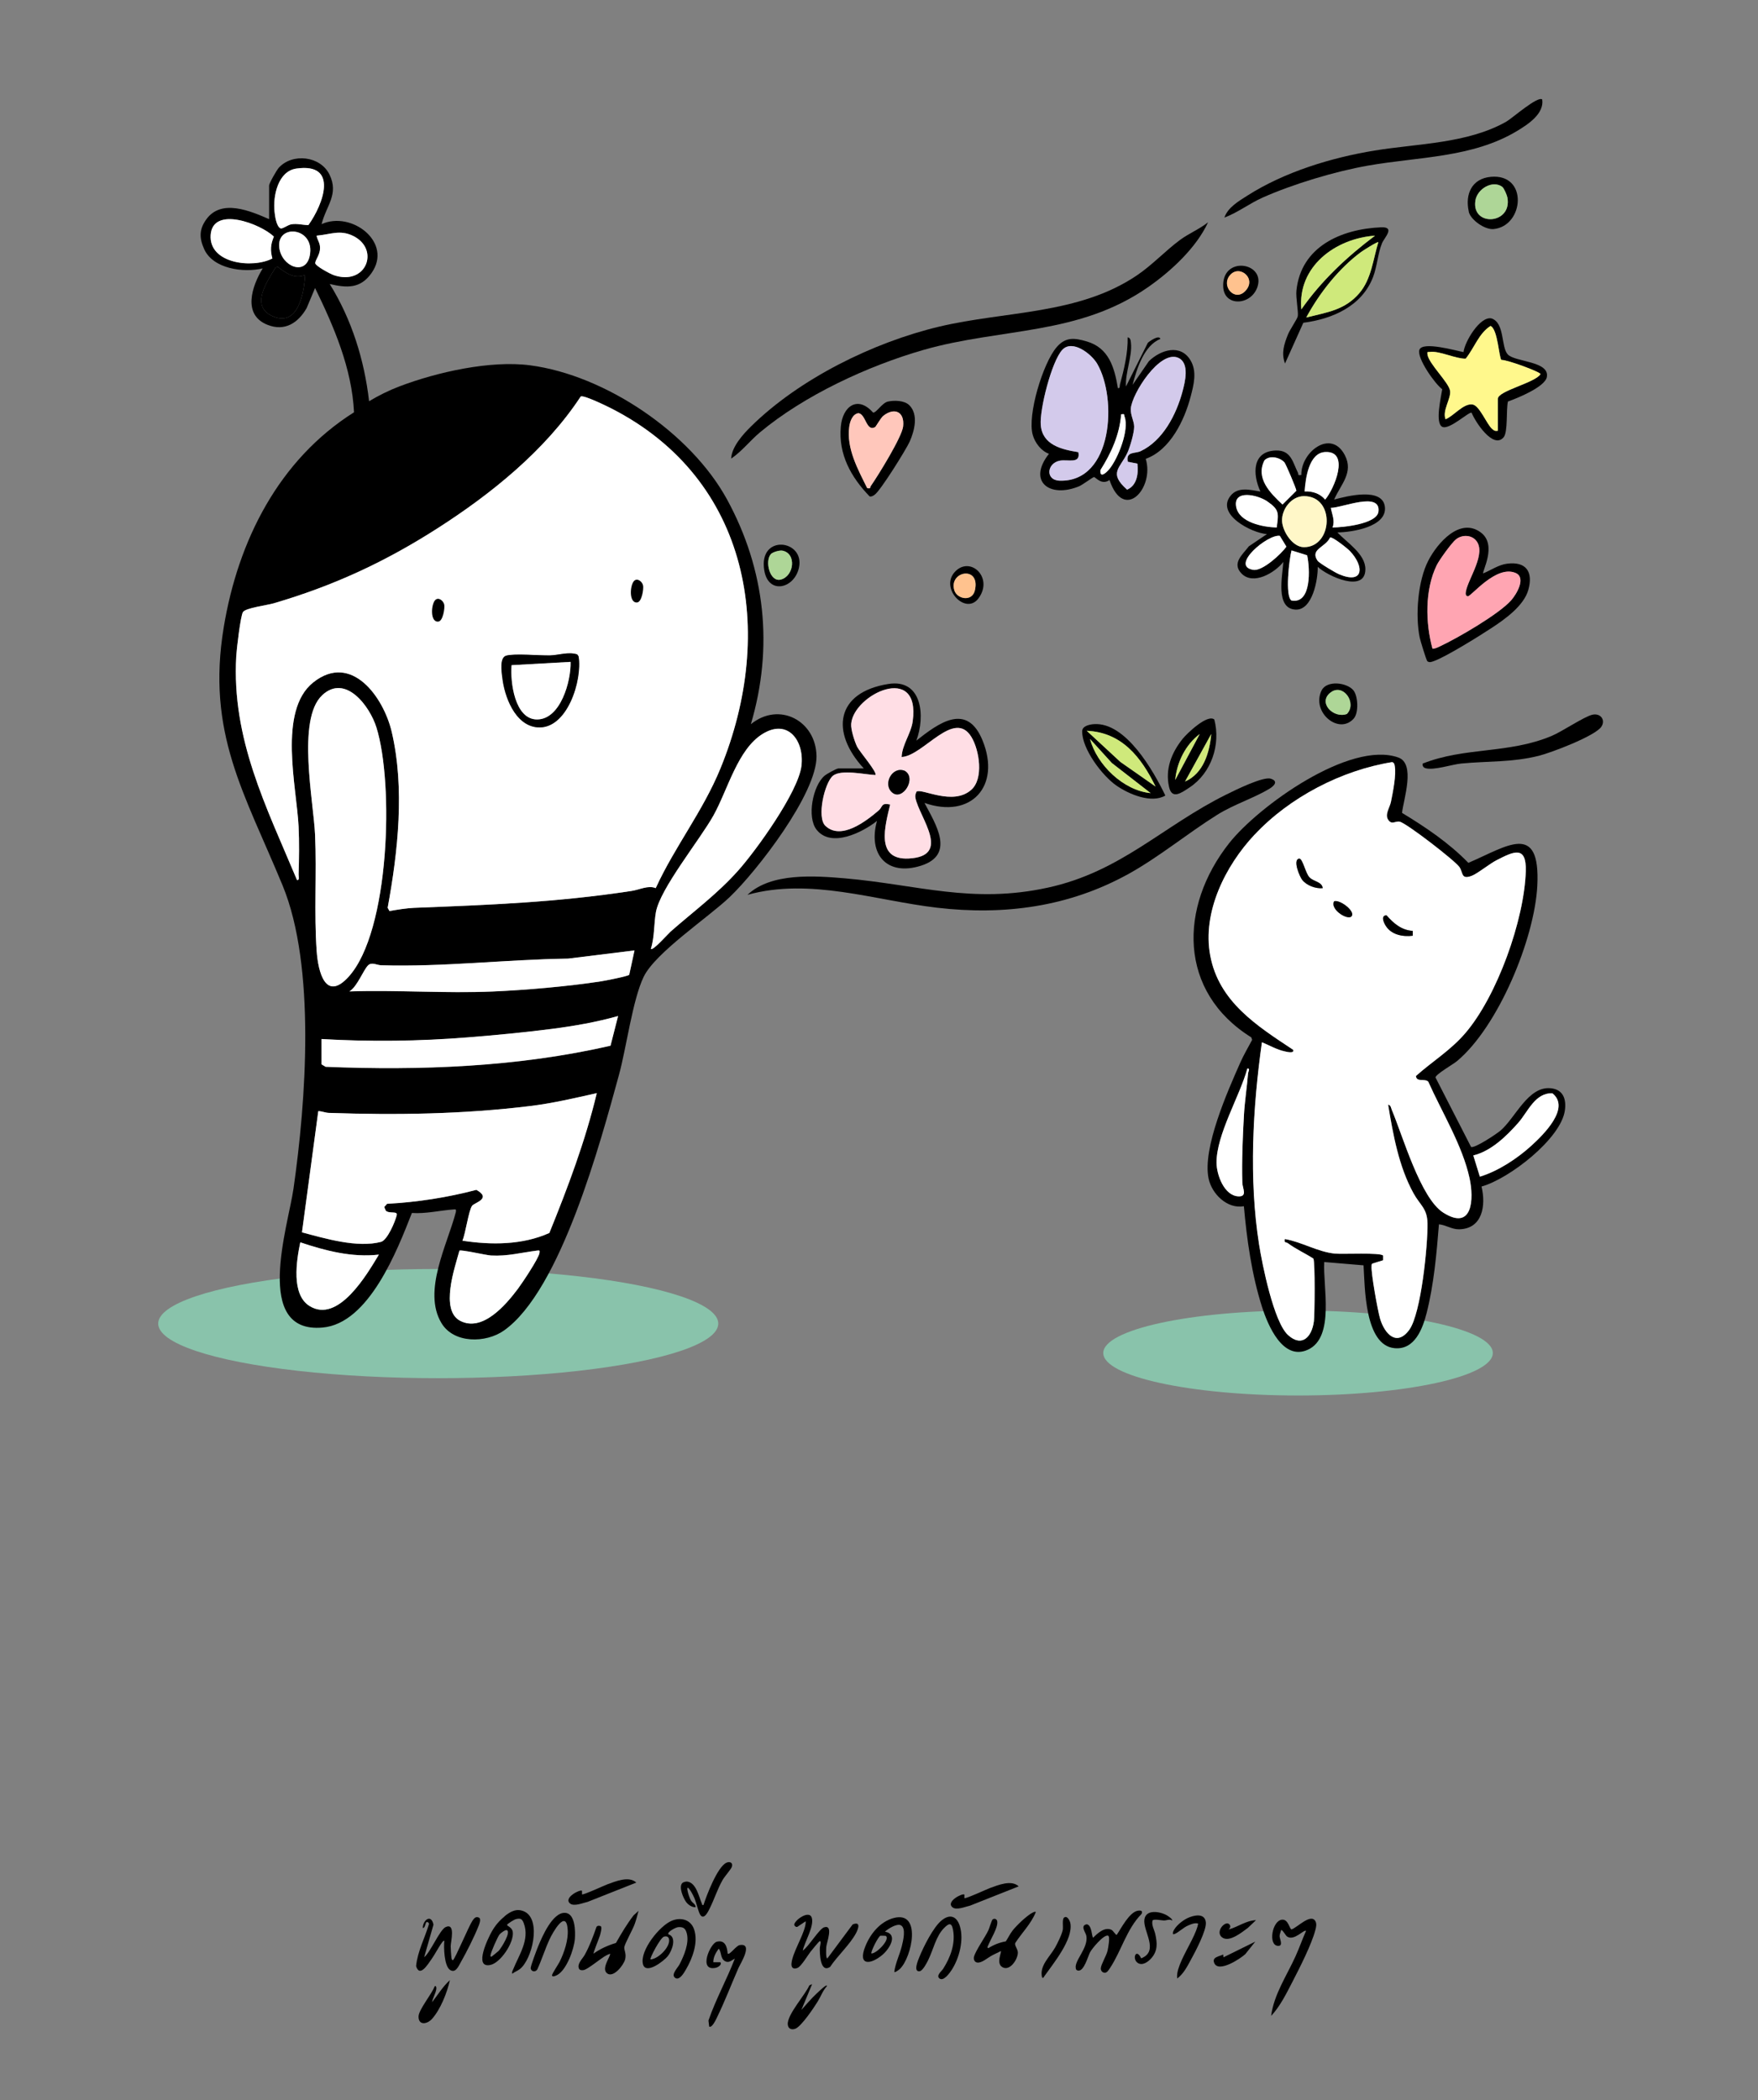
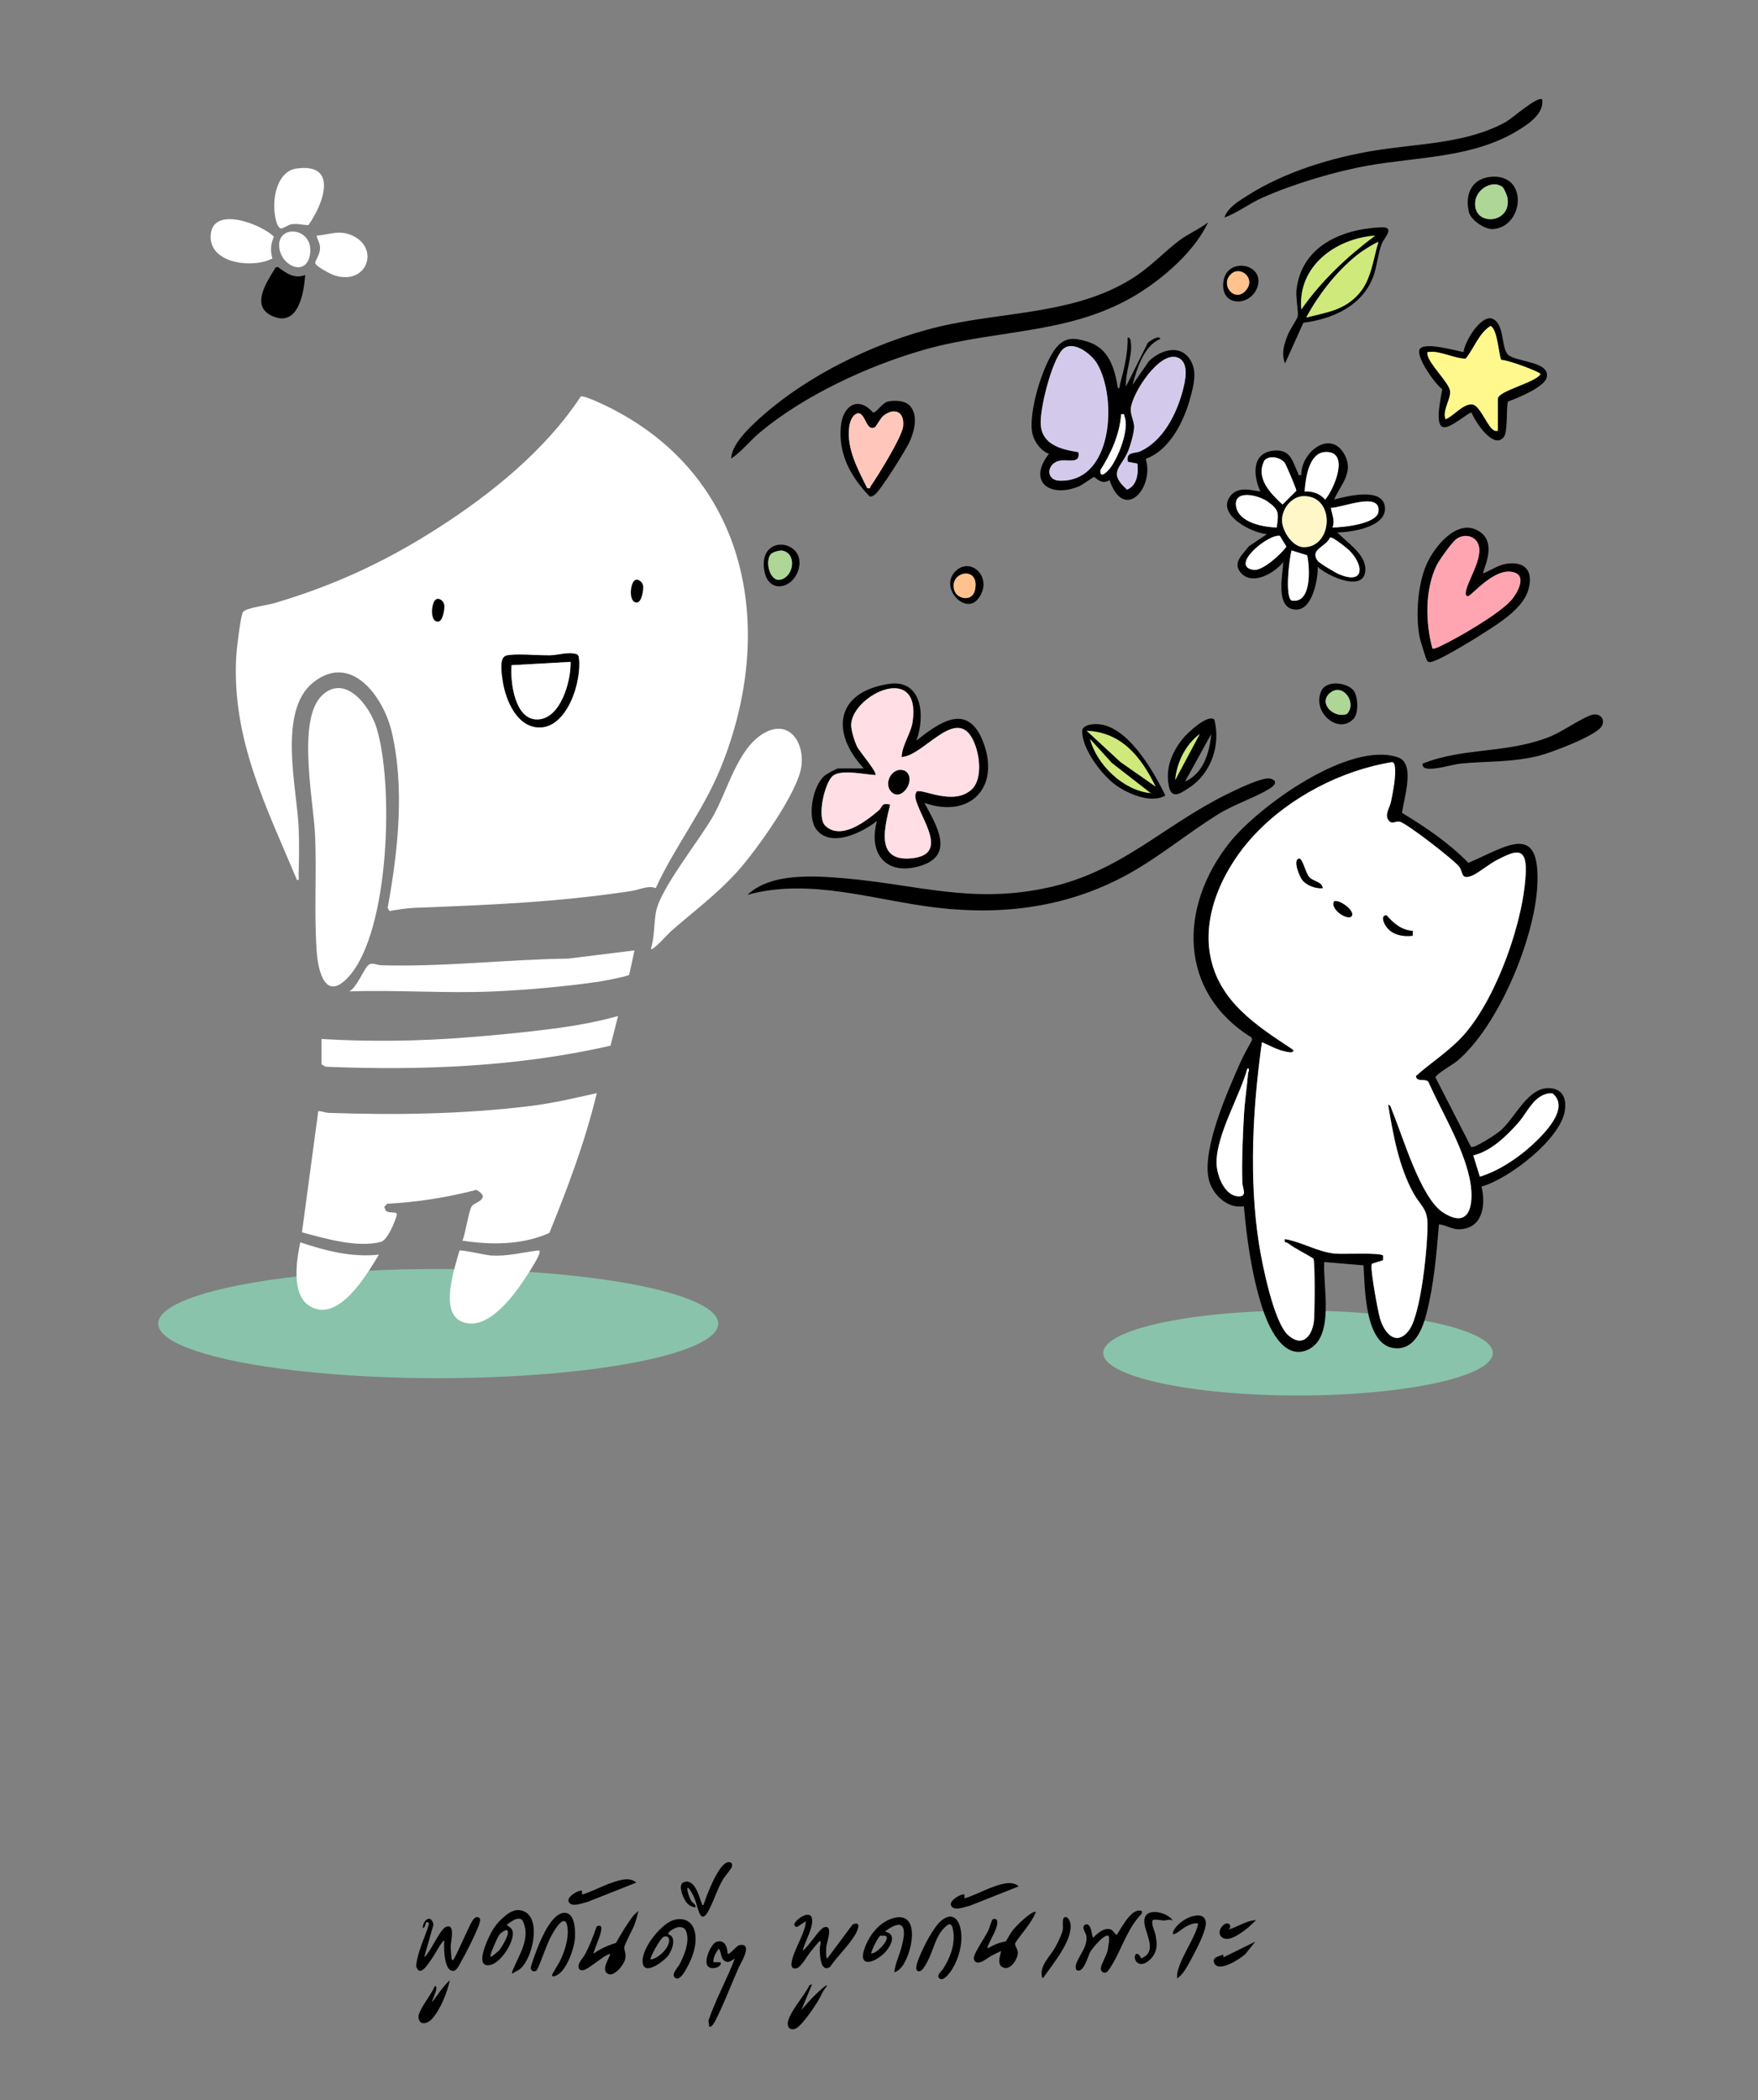
<svg xmlns="http://www.w3.org/2000/svg" id="Layer_1" version="1.1" viewBox="0 0 250.92 299.63">
  <rect x="0" y="0" width="250.92" height="299.63" fill="#808080" stroke="none" />
  <defs>
    <style>
      .st0 {
        fill: #cfe97b;
      }

      .st1 {
        fill: #89c3ab;
      }

      .st2 {
        fill: #fff88c;
      }

      .st3 {
        fill: #fff;
      }

      .st4 {
        fill: #ffc28e;
      }

      .st5 {
        fill: #aed697;
      }

      .st6 {
        fill: #ffa5b2;
      }

      .st7 {
        fill: #ffdee5;
      }

      .st8 {
        fill: #fff7c8;
      }

      .st9 {
        fill: #ffc7bb;
      }

      .st10 {
        fill: #d3caeb;
      }
    </style>
  </defs>
  <g>
    <ellipse class="st1" cx="62.55" cy="188.83" rx="39.97" ry="7.79" />
    <ellipse class="st1" cx="185.27" cy="193.03" rx="27.8" ry="6.06" />
    <g>
-       <path d="M38.41,31.28v-4.8c0-.34,1.09-2.23,1.4-2.57,1.96-2.11,5.92-1.65,7.21.98,1.39,2.83-.47,4.46-1.12,7.09,4.24-1.95,10.25,2.59,7.11,7-1.58,2.22-3.5,2.11-5.95,1.54,3.14,5.04,4.94,10.83,5.62,16.72,1.4-.83,2.79-1.53,4.32-2.11,5.35-2.04,13.01-3.76,18.68-3.01,10.74,1.42,22.92,9.65,28.1,19.15,5.46,10.02,6.64,21.07,3.39,32.05,4.03-3.28,9.3-.51,9.37,4.56.07,5.33-8.52,16.42-12.41,20.12-3.06,2.91-10.6,7.92-12.26,11.36-1.59,3.31-2.47,10.16-3.53,14.01-2.62,9.55-8.3,30.73-16.41,36.45-2.58,1.82-7.16,1.88-8.92-1.06-2.74-4.56.86-11.22,2.06-15.86.04-.39.02-.38-.35-.35-1.97.14-3.93.64-5.93.5-2.08,5.31-6.13,15.78-12.77,16.35-9.94.86-4.9-14.46-4.13-19.81,1.78-12.38,3.22-31.69-1.56-43.28-5.43-13.15-10.9-21.74-8.39-36.85,2.04-12.31,7.84-23.86,18.59-30.64-.3-6.24-2.85-12.18-5.56-17.73l-1.21,2.88c-1.22,2.11-3.11,3.34-5.56,2.38-3.65-1.43-2.24-5.54-.7-8.06-2.72.65-7.08.09-8.36-2.75-.71-1.59-.72-2.83.31-4.25,2.15-2.98,6.31-1.18,8.99-.01ZM38.87,36.88c-.31-1.18-.26-1.99.21-3.12-1.81-1.79-8.74-4.46-9.02-.23-.27,4.1,6,4.81,8.8,3.35ZM82.88,56.57c-5.07,7.72-12.68,13.83-20.41,18.78s-14.87,8.22-23.42,10.72c-.94.28-3.98.66-4.37,1.24-.35.53-.91,5.34-.96,6.29-.68,11.83,4.27,21.43,8.67,31.94.41.06.22-.53.23-.81.08-2.14.11-4.67,0-6.8-.27-5.61-2.99-16.54,2.09-20.58,5.45-4.34,10.04,2.12,11.2,7.05,1.88,8.03.9,17.08-.58,25.1l.26.47c1.04-.19,2.48-.42,3.51-.46,10.76-.42,20.36-.77,31.04-2.41,1.14-.17,2.39-.85,3.45-.4,2.73-5.95,6.73-10.95,9.24-17.08,7.98-19.5,4.22-41.24-15.54-51.34-.64-.33-3.98-1.96-4.41-1.72ZM43.55,39.23c-1.52.62-2.73-.26-3.89-1.15l-.32.08c-1.22,1.99-3.61,5.44-.56,6.89,3.73,1.76,4.61-3.13,4.77-5.82ZM39.18,30.16c.07.64.25,2.13.86,2.42.26.12,1.05-.5,1.54-.58.86-.14,1.62.11,2.44.11,2.13-2.97,4.37-8.94-1.73-8.06-2.62.38-3.34,3.92-3.11,6.11ZM39.86,35.31c.31,2.7,3.74,4.12,4.35,1.18.83-4.08-4.74-4.65-4.35-1.18ZM42.86,177.24c-.55,2.58-1.33,7.44,1.32,9.08,4.09,2.54,8.18-4.48,9.9-7.33-3.81.44-7.63-.55-11.22-1.75ZM45.43,158.52l-2.33,17.3c3.3.88,7.9,2.25,11.28,1.36.91-.24,2.05-2.93,2.25-3.83.14-.62-1.05-.15-1.56-.61l-.23-.53.41-.46c4.33-.24,8.55-.89,12.74-1.99,2.25,1.24-.25,1.82-.6,2.26-.49.64-.94,3.99-1.39,4.99,4.11.63,8.56.63,12.41-1.1,2.63-6.5,5.14-13.14,6.77-19.95-3.1.7-6.35,1.46-9.5,1.84-9.57,1.17-19.1,1.3-28.74.98-.53-.02-.99-.24-1.51-.25ZM45.98,99.19c-3.65,3.41-1.22,15.14-1.01,19.91.24,5.43-.17,11.19.23,16.61.21,2.91,1.26,7.26,4.56,3.63,5.89-6.48,6.47-27.56,3.97-35.56-.94-3-4.41-7.72-7.75-4.6ZM45.19,33.62c.11.67.48.98.49,1.75,0,.97-.64,1.64-.69,2.15-.04.4,2.16,1.56,2.64,1.73,4.63,1.59,6.65-3.68,2.78-5.59-1.9-.94-3.26-.2-5.22-.04ZM45.89,148.23v3.63l.58.35c13.53.55,27.45.03,40.67-3.01l1.08-4.23c-3.09.87-6.3,1.43-9.5,1.84-3.8.48-8.07.89-11.9,1.2-6.96.55-13.96.64-20.93.24ZM90.56,135.6l-9.47,1.17c-8.86.12-17.77,1.21-26.67.95-.63-.02-1.34-.5-1.86-.01-.69.64-1.55,3.05-2.69,3.74,6.77-.22,13.73.3,20.47.01,4.69-.2,10.76-.73,15.39-1.44.58-.09,3.92-.73,4.08-.95l.75-3.46ZM65.57,178.43c-.64,2.38-2.8,8.49.12,10,3.19,1.65,6.53-2.31,8.23-4.57.62-.82,2.97-4.32,3.08-5.11.06-.39.01-.38-.34-.34-2.27.28-4.2.83-6.57.7-.76-.04-4.28-.86-4.52-.69ZM92.9,135.37c.29.31,2.47-2.16,2.8-2.46,3.28-2.88,6.64-5.35,9.6-8.65,2.6-2.9,8.64-11.3,9.09-15,.43-3.57-1.91-6.78-5.51-4.58-3.59,2.2-5,7.99-7.05,11.66-1.95,3.49-7.6,10.41-8.21,13.78-.29,1.62-.19,3.58-.72,5.24Z" />
      <path d="M211.46,169.29c.64,2.65.17,6-3.17,6.09-1.06.03-1.9-.62-2.91-.71-.33,4.14-.73,8.61-1.75,12.63-.57,2.24-1.69,5.31-4.58,5.04-4.28-.4-4.24-8.69-4.43-11.82l-5.61-.47c-.22,3.41,1.56,10.74-2.34,12.51-3.58,1.62-5.7-3.49-6.54-6.1-1.46-4.57-2.17-9.61-2.59-14.37-2.39.42-4.58-1.76-5.04-3.96-.9-4.32,2.71-12.43,4.53-16.54.49-1.11,1.12-2.16,1.69-3.24l-.12-.35c-10.45-6.51-10.35-18.61-3.16-27.71,4.16-5.26,17.22-14.68,24.14-12.22,2.49.89.76,5.91.53,7.9,3.37,2.04,6.72,4.3,9.47,7.13,5.47-2.33,10.31-5.99,9.84,3.27-.39,7.57-5.57,20.11-11.47,25.02-.55.46-3.06,1.89-3.06,2.33l5.08,9.92c.59.17,3.59-1.84,4.17-2.32,2.16-1.82,3.96-6.42,7.23-6.06,1.75.19,2.2,1.55,1.99,3.12-.53,4.08-8.02,9.84-11.91,10.9ZM179.06,119.09c-4.15,4.43-7.46,11.03-6.31,17.22,1.23,6.59,6.65,10.02,11.82,13.44.25.61-.95.29-1.18.24-1.12-.23-2.2-.87-3.26-1.3-1.31,9.32-1.88,19.48-.41,28.82.45,2.88,2.11,11.08,4.13,12.94,1.99,1.83,3.41.25,3.69-1.95.13-1,.19-8.54-.07-8.95-1.19-.77-2.48-1.34-3.63-2.19-.26-.19-.58,0-.44-.6,2.46.42,4.66,1.83,7.16,2.08,1.05.1,6.57-.18,6.86.28v.67s-1.48.46-1.48.46c-.19.06-.15.21-.16.38-.09.97.88,6.35,1.21,7.47.63,2.15,2.36,4.08,4.16,1.62,1.71-2.34,2.66-12.12,2.61-15.18-.03-2.17-1.04-2.57-2-4.31-2.1-3.82-2.91-8.36-3.62-12.64.4.06.41.47.53.75,1.55,3.65,4.08,12.57,7.34,14.65,4.19,2.66,4.41-1.91,3.75-4.92-1.01-4.65-3.96-9.43-5.89-13.76-.51-.5-1.68.13-1.76-.81,2.36-2.1,4.93-3.65,7.02-6.08,4.55-5.28,8.45-16.21,8.66-23.15.11-3.73-1.77-2.78-4.14-1.57-1.03.52-2.77,1.95-3.59,2.25-1.55.58-1.2-.49-1.75-1.27-.67-.94-7.57-6.27-8.52-6.46-.64-.13-1.1.49-1.62-.24-.56-.78.22-1.78.38-2.62.27-1.37.77-3.76.54-5.08-.04-.26-.09-.46-.37-.56-7.24,1.17-14.64,5.01-19.64,10.36ZM178.03,152.44c-1.07,3.92-4.43,9.43-4.4,13.45.01,1.73,1.1,4.71,3.13,4.79,1.31.05.57-1.16.55-1.97-.09-3.01.06-6.58.23-9.61.11-1.98.43-3.98.59-5.96.02-.24.35-.75-.11-.7ZM210.29,164.84l.94,3.04c2.64-.81,5.34-2.59,7.37-4.44,1.71-1.56,5.59-5.36,2.99-7.45-2.47-.12-3.51,2.64-4.86,4.18-1.69,1.92-3.89,4.06-6.43,4.68Z" />
      <path d="M172.41,31.75c-1.67,3.6-5.25,6.91-8.48,9.17-9.99,7-21,5.81-32.15,9.01-7.91,2.27-17,6.48-23.32,11.76-1.42,1.19-2.56,2.69-4.1,3.74.07-1.66,1.66-3.44,2.8-4.56,6.92-6.83,17.48-12.03,26.89-14.27,9.49-2.25,19.89-1.68,28.23-7.32,2.23-1.51,4.07-3.52,6.16-5.06,1.27-.93,2.72-1.51,3.95-2.48Z" />
      <path d="M106.7,127.65c3.36-3.17,9.56-2.71,13.91-2.34,10.42.91,18.12,3.68,28.93,1.33,10.47-2.27,16.41-8.8,25.52-13.3,1.21-.6,5.21-2.58,6.3-2.25s.58.97-.13,1.41c-2.21,1.35-5.11,2.25-7.49,3.74-4.27,2.67-8.21,5.96-12.63,8.42-8.51,4.72-17.75,5.96-27.37,4.84-8.91-1.04-18.09-4.32-27.04-1.84Z" />
      <path d="M159.55,55.37c.34.07.24-.27.3-.51.58-2.14,1.16-4.53,1.1-6.74.42.09.43.46.47.81.21,1.89-.83,4.24-.71,6.21l3.12-6.23c.24-.23,1.62-1.2,1.79-.55-2.34.91-3.38,4.3-3.97,6.55l2.34-3.39c1.69-1.63,4.52-2.5,5.94-.1.94,1.59.46,3.45.02,5.13-.88,3.38-2.92,7.66-6.42,8.91,1.28,4.18-3.13,9.07-5.17,3.02-1.12.8-1.97-.4-2.21-.42-.15-.01-1.63,1.11-2.14,1.32-4.21,1.73-7.4-.7-4.29-4.64-1.12-.4-2.01-1.58-2.32-2.71-.79-2.81,1.45-10.2,3.4-12.48,1.28-1.51,2.56-1.35,4.31-.84,3.17.93,3.95,3.71,4.45,6.67ZM153.91,64.51c.34,1.71-1.47,1.01-2.61,1.2-1.9.33-2.15,2.79-.06,2.86,7.61.23,8.24-11.75,5.35-16.69-.81-1.39-3.53-3.52-4.97-1.98-1.53,1.63-3.25,8.53-3.08,10.72.23,2.88,3,3.5,5.36,3.88ZM160.02,59.11c-.22,2.89-1.42,5.53-2.95,7.94-.12,1.23.79.44,1.27-.14,1.25-1.52,2.87-5.61,2.17-7.48-.12-.32.08-.4-.49-.33ZM160.97,65.88c-.3-1.53,1.02-1.14,1.83-1.52,3.19-1.5,5.1-5.24,5.98-8.52.35-1.31,1.05-4.04-.59-4.79-2.65-1.21-6.67,5.18-6.79,7.26-.05.96.47,1.74.48,2.56s-.59,2.91-.96,3.71c-1.01,2.2-2.78,2.86-.05,5.27,1.45-.62,1.64-2.32,1.47-3.71l-1.37-.27Z" />
      <path d="M179.89,70.1c-1.12-2.43-1.21-5.75,2.25-5.83,2.15-.05,2.38,1.72,3.11,3.16.13.25-.12.44.49.33-.07-3.27,4.24-6.63,6.21-2.82,1.29,2.48-.59,4.17-1.53,6.33,1.79-.48,6.96-1.82,7.25,1.08.28,2.84-4.76,3.59-6.78,3.61,1.35,1.45,4.01,3.07,3.99,5.26-.02,3.44-5.37.99-6.8-.35.04,1.8-.75,6.2-3.15,6.1-2.94-.12-1.87-4.83-1.76-6.8-1.2,1.54-4.29,3.38-5.97,1.65-1.43-1.48.17-2.71,1.05-3.88l2.58-1.74c-2.21-.16-7.38-2.85-5.16-5.51,1.06-1.28,2.79-.79,4.22-.57ZM182.23,75.25c.26-2.01.41-2.49-1.33-3.7-1.38-.96-4.88-1.74-4.47.72.38,2.27,3.84,2.94,5.8,2.99ZM182.67,76.45c-1.67-.31-7.22,4.32-3.77,4.85,1.31.2,3.99-2.29,4.71-3.31l-.94-1.54ZM183.33,65.97c-.64-.72-2.11-1.07-2.85-.3-1.32,2.56.84,4.69,2.57,6.31l1.98-1.97c0-.27-1.51-3.81-1.7-4.04ZM182.99,74.37c.08,1.47,1.5,3.68,3.1,3.7,4.17.04,4.55-7.32,0-7.28-1.78.02-3.2,1.87-3.1,3.59ZM184.34,78.53c-.33,1.22-.96,6.51-.01,7.14,2.89.54,2.65-4.56,2.24-6.45l-2.23-.69ZM186.21,70.11c1.11-.06,2.21.3,2.92,1.17,1.28-1.47,3.63-6.98,0-6.79-2.33.12-2.8,3.75-2.93,5.62ZM192.67,78.61c-.34-.36-2.44-2.03-2.82-1.94-.66,1.44-2.92,1.66-1.79,3.33.23.34,2.55,1.71,3.05,1.92,3.56,1.51,3.64-1.12,1.56-3.31ZM189.95,72.45c.16.97.63,1.83.24,2.8,1.44,0,6.31-.49,6.55-2.23.41-3-5.26-.53-6.79-.57Z" />
      <path d="M123.3,109.64c-4.78-5.15-4.05-10.87,3.5-12.06,4.86-.77,5.28,4.65,3.99,8.08,3.26-2.57,7.24-5.47,9.46,0,2.64,6.5-1.65,11.21-8.3,8.89,1.61,3.05,4.44,7.4-.51,8.96-4.87,1.53-7.58-1.63-6.27-6.39-2.07,1.64-6.54,3.89-8.62,1.25-1.41-1.79-.54-6.26,1.13-7.69.3-.26,1.72-1.05,1.99-1.05h3.62ZM124.94,110.57c-1.49-.05-4.9-.86-6.07.12-1.16.97-2.34,5.92-1.06,7.13,2.25,2.13,5.85-.71,7.62-2.21.57-.49.3-1.13,1.62-.83-.7,2.99-2.17,7.94,2.65,7.7,6.21-.31,1.52-5.84.96-8.64-.07-.35.02-.6.16-.91.78-.5,5.18,2.08,7.81-.25,1.79-1.58,1.17-5.62.03-7.52-2.47-4.11-6.89,2.7-9.97,2.84.07-1.79,1.33-3.31,1.58-5.09,1.16-8.42-8.45-3.84-8.78.36-.06.81.49,2.5.84,3.25.32.67,2.96,3.71,2.61,4.05Z" />
      <path d="M220.12,14.2c.3,2.04-2.04,3.55-3.58,4.48-6.36,3.84-14.13,3.69-21.25,4.94-4.72.83-10.69,2.62-15.08,4.57-1.87.83-3.52,2.13-5.45,2.85.48-1.44,2.06-2.36,3.29-3.14,5.29-3.37,11.97-5.41,18.14-6.42,6.17-1.01,13.24-.98,18.8-4.12.84-.48,4.55-3.76,5.14-3.16Z" />
      <path d="M211.7,81.8c1.1-.44,2.19-1.23,3.41-1.38,2.76-.35,3.74,1.2,3.03,3.73-.64,2.29-3.38,4.22-5.29,5.47-1.77,1.16-6.39,4.04-8.18,4.69-.32.11-.63.26-.94.03-.14-.1-1-2.94-1.09-3.36-.66-3.15-.27-8.15,1.24-11.03,1.28-2.46,4.48-6.2,7.47-3.99,2.4,1.78.13,5.62.35,5.85ZM207.8,76.96c-.64.54-2.35,2.9-2.74,3.69-1.71,3.49-1.62,8.22-.6,11.91.41,0,.78-.21,1.14-.38,2.5-1.17,8.34-4.56,10.08-6.52.79-.89,2.19-3.25.64-3.91-2.81-1.2-6.38,3.42-6.83,3.33-.34-.07-.31-.42-.26-.71.34-1.84,2.98-5.46,1.44-7.26-.72-.84-2.07-.81-2.87-.14Z" />
      <path d="M208.89,50.23c.15-1.45,2.36-5.17,4-4.8,1.91.64,1.33,4.1,2.32,5.14,1.04,1.1,6.01.93,5.57,3.23-.27,1.41-4.22,3.02-5.55,3.48-.28,1.15.02,4.35-.62,5.11-1.49,1.75-4.07-2.25-4.56-3.5-.34-.24-3.19,2.51-4.2,2-1.06-.54-.16-4.27,0-5.36-1.05-.77-3.65-4.46-3.26-5.62.43-1.26,5.2.12,6.29.32ZM213.8,61.45v-4.56c0-1.12,5.37-2.29,6.08-3.51,0-.31-4.82-2.09-5.57-2.02-.35-.22-.51-4.4-1.56-4.85-1.69,1.06-2.32,3.16-3.55,4.67-1.49.02-3.74-1.15-5.1-.96-.32.04-.42-.12-.35.36.19,1.34,3.07,4,3.23,5.2.15,1.11-1.15,2.79-.65,4.04,1.17-.46,2.54-2.29,3.84-2.11,1.02.14,2.02,2.82,2.83,3.51.3.25.39.31.81.24Z" />
      <path d="M186.02,46.06l-2.61,5.8c-.56-1.5-.13-2.75.42-4.14.26-.67,1.32-2.19,1.4-2.59.12-.57-.3-2.67-.19-3.69.66-6.27,6.39-8.76,12.06-9.01,2.13-.1.47,1.49.15,2.28-.6,1.48-.68,3.25-1.27,4.81-1.6,4.17-5.8,5.99-9.96,6.53ZM196.26,33.62c-5.67.4-11.08,4.41-10.52,10.52,2.88-4.12,6.52-7.52,10.52-10.52ZM196.73,34.55c-.13-.11-2.19,1.2-2.46,1.4-3.19,2.35-5.96,5.88-7.83,9.35,2.95-.76,5.5-1.03,7.6-3.5,1.7-2,1.95-4.83,2.69-7.25Z" />
      <path d="M203.05,108.94c6.09-2.4,12.21-1.36,18.4-3.94,1.5-.62,4.7-2.8,5.86-3.04,1.19-.24,1.87.8,1.25,1.72-.9,1.34-7.2,3.72-8.94,4.15-3.88.96-7.21.73-11.06,1.1-1.27.12-3.98,1.02-5.11.66-.31-.1-.45-.34-.39-.66Z" />
      <path d="M129.77,57.79c1.36,1.34.75,3.66.08,5.19-.5,1.13-4.22,7.09-5.02,7.61-.22.15-.4.28-.7.24-2.66-2.75-4.48-5.99-4.12-9.97.26-2.93,2.43-4.47,4.6-2,.45.08,1.28-1.38,2.12-1.57.89-.2,2.35-.17,3.03.5ZM124.9,60.94c-1.26.73-1.33-1.98-2.41-1.98-.82.15-1.17,1.19-1.27,1.93-.42,3.1,1.24,6.09,2.56,8.75.56.13.38-.1.52-.3,1.03-1.48,4.44-6.99,4.61-8.49.24-2.14-1.27-2.77-2.85-1.5-.33.26-1.06,1.54-1.15,1.6Z" />
      <path d="M154.46,104.32c.01-.77,1.1-.97,1.69-1.01,4.53-.3,8.48,6.65,10.18,10.19-2.02,1.17-5.22-.2-6.99-1.43-2.01-1.39-4.92-5.23-4.88-7.75ZM164.93,112.21c-2.04-4.17-4.81-7.73-9.82-7.95l4.8,4.44,5.02,3.51ZM155.58,105.43c.98,3.68,4.76,7.35,8.65,7.72l-5.53-4.29-3.12-3.43Z" />
      <path d="M173.32,102.65c.93,3.57-.41,7.61-3.5,9.67-1.22.81-2.55,1.79-2.96-.05-.57-2.53.34-4.86,1.92-6.84.62-.78,3.56-3.6,4.54-2.78ZM171.24,104.72c-2.03,1.51-3.27,4.04-3.5,6.55l3.5-6.55ZM172.88,104.72l-3.74,6.78c2.62-1.15,3.5-4.11,3.74-6.78Z" />
      <path d="M209.64,30.18c-.56-2.5.45-4.7,3.13-4.95,5.39-.51,4.78,7.03.41,7.45-1.24.12-3.28-1.3-3.55-2.49ZM214.43,26.67c-1.38-1.02-3.6.26-3.85,1.98-.55,3.75,5.29,3.39,4.57-.47-.06-.33-.48-1.33-.72-1.5Z" />
      <path d="M188.64,98.49c.73-1.46,3.57-1.14,4.52-.02.68.81.79,3.21.07,4.03-2.12,2.43-6.13-.91-4.59-4.02ZM192.24,101.86c1.48-1.54-.5-4.4-2.28-3.1-1.97,1.43.36,3.8,2.28,3.1Z" />
      <path d="M109.09,81.4c-.9-5.29,5.9-4.44,4.93-.34-.7,2.95-4.35,3.78-4.93.34ZM110.03,79.05c-.9,1-.16,4.03,1.4,3.64,1.92-.48,2.3-3.74.24-4.13-.4-.08-1.39.21-1.64.49Z" />
      <path d="M174.59,40.95c-.24-4.47,5.93-3.58,4.92-.13-.81,2.76-4.76,3.03-4.92.13ZM175.52,39.3c-1.24,1.53.68,3.73,2.16,2.28,1.83-1.79-.8-3.97-2.16-2.28Z" />
      <path d="M136.24,81.64c2.17-2.45,5.66.74,3.4,3.75-1.81,2.4-5.48-1.4-3.4-3.75ZM136.21,84.21c.38,1.27,2.56,1.71,2.94,0,.81-3.58-3.77-2.74-2.94,0Z" />
      <path class="st3" d="M82.88,56.57c.43-.25,3.76,1.39,4.41,1.72,19.76,10.1,23.52,31.85,15.54,51.34-2.51,6.13-6.51,11.13-9.24,17.08-1.06-.45-2.31.23-3.45.4-10.68,1.63-20.28,1.99-31.04,2.41-1.03.04-2.48.27-3.51.46l-.26-.47c1.48-8.02,2.46-17.07.58-25.1-1.16-4.93-5.75-11.39-11.2-7.05-5.08,4.04-2.36,14.97-2.09,20.58.1,2.13.07,4.66,0,6.8-.01.28.18.87-.23.81-4.4-10.5-9.34-20.11-8.67-31.94.05-.95.61-5.76.96-6.29.39-.59,3.43-.97,4.37-1.24,8.55-2.51,15.94-5.93,23.42-10.72s15.33-11.05,20.41-18.78ZM71.68,96.59c.28,2.74,1.81,6.9,4.99,7.18,4.27.38,6.47-6.74,5.9-10.12l-.19-.28c-1.27-.41-2.65.11-3.86.14-1.51.04-5.11-.31-6.28.04-.96.28-.65,2.25-.57,3.05Z" />
      <path class="st3" d="M45.43,158.52c.52,0,.98.23,1.51.25,9.64.33,19.18.19,28.74-.98,3.15-.38,6.4-1.14,9.5-1.84-1.63,6.82-4.13,13.46-6.77,19.95-3.85,1.73-8.3,1.73-12.41,1.1.45-1,.89-4.35,1.39-4.99.34-.44,2.84-1.02.6-2.26-4.19,1.1-8.41,1.75-12.74,1.99l-.41.46.23.53c.51.46,1.69,0,1.56.61-.2.9-1.34,3.6-2.25,3.83-3.38.89-7.98-.48-11.28-1.36l2.33-17.3Z" />
      <path class="st3" d="M45.98,99.19c3.34-3.12,6.82,1.59,7.75,4.6,2.5,8,1.91,29.08-3.97,35.56-3.3,3.63-4.35-.72-4.56-3.63-.39-5.42.01-11.19-.23-16.61-.21-4.77-2.64-16.5,1.01-19.91Z" />
      <path class="st3" d="M92.9,135.37c.53-1.67.43-3.63.72-5.24.61-3.37,6.26-10.29,8.21-13.78,2.05-3.67,3.45-9.47,7.05-11.66,3.6-2.2,5.94,1.02,5.51,4.58-.44,3.71-6.48,12.1-9.09,15-2.96,3.3-6.32,5.77-9.6,8.65-.34.29-2.51,2.77-2.8,2.46Z" />
      <path class="st3" d="M45.89,148.23c6.97.41,13.97.32,20.93-.24,3.82-.3,8.1-.71,11.9-1.2,3.2-.41,6.41-.97,9.5-1.84l-1.08,4.23c-13.21,3.04-27.14,3.56-40.67,3.01l-.58-.35v-3.63Z" />
      <path class="st3" d="M90.56,135.6l-.75,3.46c-.16.22-3.5.86-4.08.95-4.63.71-10.7,1.24-15.39,1.44-6.74.29-13.71-.24-20.47-.01,1.14-.69,2-3.1,2.69-3.74.52-.48,1.23,0,1.86.01,8.9.26,17.8-.83,26.67-.95l9.47-1.17Z" />
      <path class="st3" d="M65.57,178.43c.25-.18,3.77.64,4.52.69,2.37.13,4.3-.42,6.57-.7.35-.04.4-.04.34.34-.11.78-2.47,4.28-3.08,5.11-1.7,2.26-5.04,6.22-8.23,4.57-2.92-1.51-.76-7.63-.12-10Z" />
      <path class="st3" d="M42.86,177.24c3.58,1.2,7.4,2.19,11.22,1.75-1.72,2.85-5.81,9.87-9.9,7.33-2.64-1.64-1.86-6.5-1.32-9.08Z" />
      <path class="st3" d="M39.18,30.16c-.23-2.19.49-5.73,3.11-6.11,6.1-.88,3.86,5.09,1.73,8.06-.82,0-1.58-.25-2.44-.11-.49.08-1.28.7-1.54.58-.61-.29-.79-1.78-.86-2.42Z" />
      <path class="st3" d="M38.87,36.88c-2.8,1.46-9.07.75-8.8-3.35.28-4.23,7.21-1.57,9.02.23-.47,1.13-.53,1.94-.21,3.12Z" />
      <path class="st3" d="M45.19,33.62c1.96-.16,3.32-.89,5.22.04,3.87,1.91,1.85,7.18-2.78,5.59-.49-.17-2.68-1.33-2.64-1.73.05-.51.7-1.18.69-2.15,0-.77-.38-1.08-.49-1.75Z" />
      <path d="M43.55,39.23c-.16,2.69-1.04,7.58-4.77,5.82-3.06-1.45-.66-4.9.56-6.89l.32-.08c1.16.89,2.38,1.76,3.89,1.15Z" />
      <path class="st3" d="M39.86,35.31c-.39-3.47,5.18-2.9,4.35,1.18-.6,2.94-4.04,1.52-4.35-1.18Z" />
      <path class="st3" d="M179.06,119.09c5.01-5.35,12.4-9.19,19.64-10.36.28.09.32.3.37.56.23,1.32-.27,3.7-.54,5.08-.16.83-.94,1.84-.38,2.62.52.73.98.12,1.62.24.95.19,7.85,5.52,8.52,6.46.56.78.2,1.85,1.75,1.27.83-.31,2.56-1.73,3.59-2.25,2.37-1.21,4.25-2.16,4.14,1.57-.2,6.94-4.1,17.87-8.66,23.15-2.09,2.43-4.66,3.98-7.02,6.08.08.94,1.25.31,1.76.81,1.93,4.33,4.88,9.11,5.89,13.76.65,3.01.44,7.58-3.75,4.92-3.26-2.07-5.79-11-7.34-14.65-.12-.29-.13-.69-.53-.75.71,4.27,1.51,8.81,3.62,12.64.96,1.74,1.96,2.14,2,4.31.05,3.06-.9,12.84-2.61,15.18-1.8,2.46-3.53.53-4.16-1.62-.33-1.12-1.3-6.5-1.21-7.47.01-.16-.02-.32.16-.38l1.48-.46v-.67c-.28-.46-5.81-.17-6.86-.28-2.5-.25-4.7-1.65-7.16-2.08-.14.61.18.41.44.6,1.14.85,2.44,1.42,3.63,2.19.26.41.2,7.95.07,8.95-.28,2.2-1.69,3.77-3.69,1.95-2.03-1.86-3.68-10.06-4.13-12.94-1.47-9.34-.9-19.51.41-28.82,1.06.43,2.14,1.07,3.26,1.3.23.05,1.43.37,1.18-.24-5.17-3.42-10.59-6.85-11.82-13.44-1.16-6.19,2.16-12.79,6.31-17.22ZM188.78,126.71c-.09-.91-1.26-.91-1.87-1.52s-.99-2.81-1.52-2.69c-.89.2.1,2.56.47,3.03.62.79,1.92,1.28,2.91,1.18ZM190.42,128.58c-.66,1.26,2.31,2.99,2.57,1.98.2-.76-1.78-2.23-2.57-1.98ZM201.64,132.8c-1.62-.11-2.73-1.08-3.74-2.23-.83.04-.43,1-.1,1.51.82,1.3,2.43,1.58,3.85,1.41v-.7Z" />
      <path class="st3" d="M210.29,164.84c2.54-.62,4.74-2.76,6.43-4.68,1.35-1.53,2.38-4.3,4.86-4.18,2.6,2.1-1.28,5.89-2.99,7.45-2.03,1.85-4.73,3.63-7.37,4.44l-.94-3.04Z" />
      <path class="st3" d="M178.03,152.44c.46-.05.13.45.11.7-.16,1.97-.48,3.98-.59,5.96-.17,3.02-.32,6.6-.23,9.61.02.82.77,2.02-.55,1.97-2.03-.08-3.12-3.06-3.13-4.79-.03-4.02,3.33-9.53,4.4-13.45Z" />
      <path class="st10" d="M153.91,64.51c-2.36-.38-5.13-1.01-5.36-3.88-.18-2.2,1.55-9.09,3.08-10.72,1.44-1.53,4.15.59,4.97,1.98,2.89,4.94,2.25,16.91-5.35,16.69-2.1-.06-1.84-2.53.06-2.86,1.14-.2,2.95.51,2.61-1.2Z" />
      <path class="st10" d="M160.97,65.88l1.37.27c.16,1.39-.03,3.09-1.47,3.71-2.73-2.42-.96-3.07.05-5.27.37-.81.97-2.87.96-3.71s-.53-1.6-.48-2.56c.11-2.08,4.14-8.46,6.79-7.26,1.64.75.94,3.48.59,4.79-.88,3.28-2.79,7.02-5.98,8.52-.81.38-2.13-.01-1.83,1.52Z" />
      <path class="st3" d="M160.02,59.11c.57-.07.37,0,.49.33.7,1.86-.92,5.96-2.17,7.48-.48.58-1.39,1.36-1.27.14,1.52-2.41,2.73-5.04,2.95-7.94Z" />
      <path class="st8" d="M182.99,74.37c-.09-1.71,1.33-3.57,3.1-3.59,4.54-.04,4.16,7.32,0,7.28-1.6-.02-3.02-2.22-3.1-3.7Z" />
      <path class="st3" d="M186.21,70.11c.14-1.87.6-5.5,2.93-5.62,3.62-.19,1.27,5.31,0,6.79-.72-.87-1.81-1.22-2.92-1.17Z" />
      <path class="st3" d="M192.67,78.61c2.08,2.19,2.01,4.82-1.56,3.31-.5-.21-2.81-1.58-3.05-1.92-1.14-1.67,1.13-1.89,1.79-3.33.38-.09,2.48,1.58,2.82,1.94Z" />
      <path class="st3" d="M183.33,65.97c.2.22,1.71,3.77,1.7,4.04l-1.98,1.97c-1.73-1.62-3.89-3.75-2.57-6.31.74-.76,2.21-.42,2.85.3Z" />
      <path class="st3" d="M182.23,75.25c-1.96-.04-5.42-.71-5.8-2.99-.41-2.46,3.09-1.68,4.47-.72,1.74,1.21,1.59,1.69,1.33,3.7Z" />
      <path class="st3" d="M189.95,72.45c1.52.04,7.2-2.43,6.79.57-.24,1.74-5.11,2.24-6.55,2.23.39-.97-.07-1.84-.24-2.8Z" />
      <path class="st3" d="M184.34,78.53l2.23.69c.41,1.89.65,6.99-2.24,6.45-.95-.63-.32-5.92.01-7.14Z" />
      <path class="st3" d="M182.67,76.45l.94,1.54c-.72,1.02-3.4,3.51-4.71,3.31-3.45-.53,2.1-5.16,3.77-4.85Z" />
      <path class="st7" d="M124.94,110.57c.34-.34-2.29-3.38-2.61-4.05-.36-.75-.91-2.44-.84-3.25.33-4.2,9.94-8.78,8.78-.36-.25,1.78-1.5,3.3-1.58,5.09,3.08-.14,7.5-6.94,9.97-2.84,1.14,1.9,1.76,5.94-.03,7.52-2.63,2.33-7.03-.24-7.81.25-.14.31-.23.56-.16.91.56,2.8,5.25,8.32-.96,8.64-4.82.24-3.35-4.71-2.65-7.7-1.32-.3-1.05.34-1.62.83-1.77,1.51-5.37,4.34-7.62,2.21-1.28-1.21-.1-6.16,1.06-7.13,1.17-.98,4.58-.18,6.07-.12ZM127.35,113.07c1.49,1.24,3.52-2.06,1.8-3.09-1.81-.75-3.2,1.92-1.8,3.09Z" />
      <path class="st6" d="M207.8,76.96c.8-.68,2.15-.7,2.87.14,1.54,1.8-1.1,5.42-1.44,7.26-.05.29-.09.64.26.71.45.09,4.03-4.52,6.83-3.33,1.55.66.14,3.03-.64,3.91-1.74,1.96-7.59,5.35-10.08,6.52-.36.17-.72.37-1.14.38-1.01-3.69-1.1-8.41.6-11.91.39-.79,2.1-3.15,2.74-3.69Z" />
      <path class="st2" d="M213.8,61.45c-.41.06-.51.01-.81-.24-.81-.69-1.81-3.37-2.83-3.51-1.3-.18-2.67,1.65-3.84,2.11-.49-1.25.8-2.94.65-4.04-.16-1.2-3.04-3.86-3.23-5.2-.07-.47.04-.31.35-.36,1.36-.19,3.61.97,5.1.96,1.23-1.51,1.87-3.61,3.55-4.67,1.05.45,1.21,4.63,1.56,4.85.75-.06,5.57,1.71,5.57,2.02-.7,1.22-6.08,2.39-6.08,3.51v4.56Z" />
      <path class="st0" d="M196.73,34.55c-.74,2.42-.99,5.25-2.69,7.25-2.1,2.47-4.65,2.75-7.6,3.5,1.87-3.47,4.64-7,7.83-9.35.27-.2,2.33-1.51,2.46-1.4Z" />
      <path class="st0" d="M196.26,33.62c-4,3.01-7.64,6.41-10.52,10.52-.56-6.11,4.85-10.12,10.52-10.52Z" />
      <path class="st9" d="M124.9,60.94c.09-.05.83-1.34,1.15-1.6,1.58-1.27,3.09-.64,2.85,1.5-.17,1.51-3.58,7.01-4.61,8.49-.14.2.04.43-.52.3-1.32-2.66-2.98-5.65-2.56-8.75.1-.74.44-1.77,1.27-1.93,1.08,0,1.15,2.71,2.41,1.98Z" />
      <path class="st0" d="M164.93,112.21l-5.02-3.51-4.8-4.44c5.01.21,7.78,3.78,9.82,7.95Z" />
      <path class="st0" d="M155.58,105.43l3.12,3.43,5.53,4.29c-3.88-.37-7.67-4.03-8.65-7.72Z" />
-       <path class="st0" d="M172.88,104.72c-.24,2.67-1.12,5.63-3.74,6.78l3.74-6.78Z" />
      <path class="st0" d="M171.24,104.72l-3.5,6.55c.23-2.51,1.48-5.04,3.5-6.55Z" />
      <path class="st5" d="M214.43,26.67c.23.17.66,1.17.72,1.5.72,3.86-5.12,4.22-4.57.47.25-1.71,2.47-3,3.85-1.98Z" />
      <path class="st5" d="M192.24,101.86c-1.92.71-4.25-1.66-2.28-3.1,1.78-1.3,3.77,1.56,2.28,3.1Z" />
      <path class="st5" d="M110.03,79.05c.25-.28,1.24-.57,1.64-.49,2.06.39,1.68,3.65-.24,4.13-1.56.39-2.3-2.65-1.4-3.64Z" />
      <path class="st4" d="M175.52,39.3c1.36-1.69,4,.49,2.16,2.28-1.48,1.45-3.4-.75-2.16-2.28Z" />
      <path class="st4" d="M136.21,84.21c-.82-2.74,3.75-3.58,2.94,0-.39,1.7-2.56,1.27-2.94,0Z" />
      <path d="M71.68,96.59c-.08-.8-.39-2.76.57-3.05,1.17-.34,4.76,0,6.28-.04,1.21-.03,2.6-.55,3.86-.14l.19.28c.57,3.38-1.63,10.5-5.9,10.12-3.18-.28-4.71-4.44-4.99-7.18ZM73.02,94.9c-.21,2.4.45,7.74,3.63,7.74,3.36,0,4.87-5.48,4.79-8.21l-8.42.47Z" />
      <path d="M188.78,126.71c-1,.1-2.29-.39-2.91-1.18-.37-.47-1.37-2.83-.47-3.03.53-.12.91,2.09,1.52,2.69s1.78.61,1.87,1.52Z" />
      <path d="M201.64,132.8v.7c-1.41.17-3.03-.12-3.85-1.41-.32-.51-.73-1.47.1-1.51,1.01,1.15,2.12,2.12,3.74,2.23Z" />
      <path d="M190.42,128.58c.79-.25,2.77,1.22,2.57,1.98-.26,1.01-3.23-.72-2.57-1.98Z" />
      <path d="M127.35,113.07c-1.4-1.17,0-3.84,1.8-3.09,1.72,1.03-.31,4.33-1.8,3.09Z" />
      <path class="st3" d="M73.02,94.9l8.42-.47c.08,2.73-1.43,8.21-4.79,8.21-3.18,0-3.84-5.34-3.63-7.74Z" />
      <path d="M90.51,82.87c.47-.46,1.18.12,1.28.68.09.49-.18,2.33-.85,2.4-1.2.12-1.04-2.48-.43-3.08Z" />
      <path d="M62.13,85.6c.47-.46,1.18.12,1.28.68.09.49-.18,2.33-.85,2.4-1.2.12-1.04-2.48-.43-3.08Z" />
    </g>
  </g>
  <g>
    <path d="M72.02,273.38c.87-.7,1.78-1.2,2.9-.63,2.36,1.22,1.04,6.79-.72,8.17-.33.26-.75.39-1.07.66-.12-.16.04-.45.11-.61.81-2.02,2.41-4.26,1.51-6.61-.23-.61-.47-.73-1.13-.56-.22.05-1.21.66-1.24.8-.05.19.71.32.81,1.03.2,1.48-1.75,4.43-3.23,4.71-2.42.47-.25-3.93.23-4.77.49-.87,1.08-1.56,1.85-2.18ZM71.21,278.28c.31-.33,1.82-2.71,1.1-2.92-.2-.06-.87.44-1.01.62-.3.39-1.19,2.43-1.28,2.91-.02.13-.04.33.15.25.06-.03.94-.75,1.04-.85Z" />
    <path d="M114.99,274.1l-1.19.8c-.2.06-.43-.14-.44-.34.15-.72,2.15-2.07,2.5-.98.39,1.22-1.02,3.46-1.28,4.7.79-.49,2.34-3.1,3.05-3.32,1.36-.41.38,2.12.31,2.76-.02.2-.11,1.69.15,1.68l3.61-4.85c1.14-.46.86.51.5,1.21-.87,1.65-2.66,3.26-3.72,4.85-1.43.95-1.5-1.96-1.46-2.79,0-.1.27-1-.05-.87-.09.04-1.12,1.28-1.27,1.48-.41.52-1.33,2.09-1.86,2.32-.6.26-.94-.03-.87-.66.16-1.5,1.58-3.71,1.95-5.3.05-.23.1-.45.07-.69Z" />
    <path d="M60.86,274.25c-.16.09-.19.88-.52.8.04-1.19,1.23-2.01,1.53-.46l-1.33,4.64c.9-.69,2.22-3.93,3.08-4.31,1.43-.62.72,2.07.71,2.73,0,.37.05,1.13.09,1.52.01.11.05.56.24.47.28-.14,2.25-4.84,2.76-5.6.26-.38.52-.72,1.01-.42.23.27-.02.89-.14,1.19-.6,1.52-1.7,3.69-2.52,5.13-.31.54-.73,1.61-1.52,1.11-.86-.54-.93-3.24-.83-4.17-.14-.02-.22.11-.3.21-.54.71-1,1.67-1.54,2.43-.49.68-1.67,2.67-2.19.98.19-2.05,1.23-3.98,1.82-5.94.08-.23-.18-.43-.38-.32Z" />
-     <path d="M186.41,275.47c-.31-.24-1.7,1.49-2.7.81-.22-.15-.69-1.05-.86-.92-.06.3-.21.55-.21.87,0,.38.58,1.43-.24,1.38-1.44-.09-.82-3.67.62-3.74.87-.05,1.03,1.34,1.32,1.39.77-.22,2.75-2.35,3.41-1.17.21.37.1.86,0,1.23-.55,2.11-2.25,5.42-3.28,7.42-.86,1.66-1.76,3.5-3.04,4.86.39-3.05,2.23-5.74,3.48-8.5.54-1.19.97-2.44,1.51-3.64Z" />
    <path d="M95.42,275.97c1.23.38.5,2.36-.11,3.11-.53.67-3.18,2.74-3.55,1.1-.43-1.92,2.38-5.43,4.11-6.15,1.29-.54,2.7-.19,3.19,1.2.64,1.83-.21,4.14-1.15,5.74-.25.44-1.01,1.79-1.64,1.12-.44-.47.47-1.37.72-1.84.64-1.24,1.4-3.02,1.04-4.41-.18-.7-.48-.97-1.25-.9-.32.03-1.61.69-1.37,1.02ZM92.86,279.54c1.08-.05,2.84-1.78,2.63-2.88-.07-.38-.37-.47-.73-.36-.51.15-2.07,3.1-1.91,3.24Z" />
    <path d="M84.71,278.72c1-.71,2.03-1.17,3.21-1.53.76-1.35,1.56-2.69,2.5-3.92l.72-.66c-.17.62-.32,1.25-.54,1.86-.28.8-1.4,2.77-1.49,3.31-.07.4.32.92.12,1.74s-1.67,2.7-2.58,2.01.62-2.57.41-2.8c-.27.1-.61.27-.85.43-.66.42-2.21,1.68-2.82,1.88-.23.07-.64.08-.75-.18-.31-.71.51-1.4.83-1.99.69-1.25,1.19-2.6,1.66-3.95.12-.22.41-.2.61-.12.24.17-.04,1.05-.11,1.33-.1.37-1,2.5-.91,2.61Z" />
    <path d="M153.56,280.86c-.32-1.08,1.79-2.9,1.5-4.66-.08-.5-.94-1.47.04-1.67.77.07.73,1.91.93,1.91.63-.63,1.6-1.54,2.57-1.14.3.12.62.78.79.74.65-.95,1.77-3.19,2.98-3.44.41-.08.8-.02.56.46-2.12,2.13-2.93,5.38-4.51,7.73-.17.25-.41.68-.76.66-.33-.03-.56-.31-.54-.65.03-.55.79-1.76.96-2.49.08-.35.41-2.06.07-2.16-.62-.18-2.31,1.86-2.58,2.4-.3.59-.85,2.71-1.69,2.59-.16-.02-.3-.13-.34-.28Z" />
    <path d="M144.51,275.44c.58-.74,2.11-2.22,2.95-2.61.1-.04.31-.16.38-.03-.69,1.69-1.96,2.9-2.94,4.41-.11.4.39.84.38,1.39-.02.97-1.17,2.68-2.22,2.04-.92-.56-.07-2.1-.21-2.29-.45.25-.94.44-1.39.7-.56.31-1.38,1.06-2.02.93-.36-.07-.51-.48-.42-.82.25-.92,1.57-2.75,2.05-3.77.14-.3.47-1.44.6-1.54.27-.21.62-.07.67.27.14.89-1.03,2.66-1.35,3.55-.05.15-.12.12.07.27.76-.48,1.61-.82,2.5-.97.33-.5.59-1.06.96-1.54Z" />
    <path d="M127.64,281.34c.16-1.28.76-2.43,1.07-3.67.17-.69.68-2.62-.16-3.01-.57-.26-1.8.51-2.24.92,1.99.39.58,2.52-.36,3.31-1.7,1.43-3.57,1.59-2.44-1.22.71-1.78,2.11-3.51,4.03-4.03,4.07-1.1,2.61,5.6.92,7.24-.11.11-.7.57-.82.45ZM124.38,278.69c.69.07,2.75-2.02,2.04-2.51-.03-.02-.71-.03-.75-.02-.31.08-1.45,2.37-1.29,2.53Z" />
    <path d="M103.88,278.72c.27.22,1.19-1.14,1.69-1.22,2-.34.12,2.62-.18,3.29-1.02,2.34-1.94,4.75-3.06,7.04-.12.25-.71,1.55-1.11,1.29l-.1-.86c1.04-3.03,2.61-5.84,3.76-8.83-.48.24-.86.68-1.42.35-.67-.4-.44-1.26-.88-1.77-.41.56-.78,1.22-.77,1.94h1.01c.26.36-.36.73-.67.79-2.54.53-.78-3.48.15-3.72,1.2-.31,1.49.75,1.56,1.71Z" />
    <path d="M134.07,282.24c-.48-.41.33-1.02.54-1.35,1.04-1.63,1.78-3.59,1.42-5.55-.21-1.15-.63-.93-1.29-.27-1.16,1.16-1.55,3.16-2.28,4.61-.2.4-.76,1.49-1.2,1.55-.97.12-.2-1.63-.03-2.05.59-1.45,2-4.29,3.21-5.24s2.14-.5,2.56.85c.6,1.94-.07,4.55-1.15,6.23-.27.42-1.19,1.73-1.77,1.23Z" />
    <path d="M75.75,280.79c-.04-.27.87-2.65,1.05-3.09.57-1.38,2.07-4.92,3.87-4.8,1.46.1,1.46,2.68,1.38,3.73-.12,1.46-1.18,4.41-2.51,5.13-.12.07-.7.36-.75.07-.04-.2.93-1.63,1.09-1.96.65-1.31,1.25-3.08,1.15-4.56-.2-3.07-2.15.4-2.6,1.38-.64,1.39-1.1,2.88-1.74,4.28-.28.44-.88.32-.95-.17Z" />
    <path d="M97.38,268.65c.12-.13.52-.24.71-.21,1.31.16,1.68,2.25,2.11,3.2.05.12-.05.18.21.14.43-1.36,2-5.48,3.29-6.04.53-.23.97.07.74.63-.15.37-1,1.32-1.31,1.85-.73,1.29-1.17,2.71-1.81,4-.22.45-.82,1.75-1.36.98-.27-.38-.59-1.82-.85-2.41-.13-.28-.29-.62-.45-.88-1-1.63-.43.54-.06,1.19.25.44.68.51.69.99-.53.04-1.06-.34-1.36-.74-.4-.55-1.09-2.12-.55-2.7Z" />
    <path d="M168.02,282.26c-.05-.48.02-.87.15-1.32.53-1.78,1.86-3.74,2.55-5.51.06-.16.35-.93.26-1.02-.54-.09-.92.09-1.39.29-.72.29-1.44,1.07-2.02,1.24-.22.07-.17-.19-.13-.33.25-.76,1.32-1.61,2.03-1.95.9-.43,2.5-.81,2.64.6.11,1.13-1.49,4.16-2.09,5.25-.54.99-1.07,2.07-1.99,2.75Z" />
    <path d="M83.07,269.75v.51c.13.14,3.18-1.27,3.62-1.43,1.19-.43,3.08-1.23,4.13-.25l-6.94,2.75c-.66.14-1.95.71-2.52.23-.98-.82,1.46-2.05,1.7-1.81Z" />
    <path d="M137.65,270.29v.51c.13.14,3.18-1.27,3.62-1.43,1.19-.43,3.08-1.23,4.13-.25l-6.94,2.75c-.66.14-1.95.71-2.52.23-.98-.82,1.46-2.05,1.7-1.81Z" />
    <path d="M115.91,283.08l-1.53,3.67c.73-.81,1.43-1.65,2.24-2.4.27-.25.76-.71,1.03-.91.09-.06.31-.26.4-.11-.6.63-.89,1.49-1.34,2.22-.53.86-2.31,3.52-3.17,3.87-.54.22-1.05.03-1.1-.59-.12-1.4,2.5-4.23,3.08-5.59l.39-.17Z" />
    <path d="M167.31,274c-.39-.26-.84,0-1.18-.01-.32,0-1.44-.26-1.63,0-.17.67.26,1.31.4,1.96.28,1.28.35,2.36-.55,3.4-.44.51-1.26,1.13-1.93.71-.9-.56-.27-2.24.46-.67,2.63-1.03.23-3.9.46-5.54.21-1.52,2.26-1.14,3.22-.59.14.08.87.57.74.73Z" />
    <path d="M61.66,285.66c.83-1.07,1.54-2.24,2.55-3.16-.38,1.76-1.34,4.18-2.55,5.53-.71.79-1.96.95-1.92-.37.03-.95,1.91-3.22,2.28-4.24.09-.07.12-.16.21,0,.26.47-.54,1.7-.56,2.24Z" />
    <path d="M151.83,273.62c.43-.45.88.36.95.79.39,2.31-2.47,5.75-3.75,7.57-.08.12-.07.23-.28.18-.47-1.67,1.1-2.99,1.85-4.32.32-.56,1.02-1.98,1.1-2.58.05-.4-.1-1.4.14-1.65Z" />
    <path d="M174.58,278.83l.05.41,4.54-2.24-1.43,1.79c-.69.64-3.82,2.71-4.43,1.27-.37-.87.72-.93,1.27-1.22Z" />
    <path d="M175.4,275.26c1.32-.37,2.45-1.26,3.87-1.32l-1.18,1.12c-.83.6-2.65,2.12-3.67,1.33-1.08-.84.64-2.64,1.13-1.74.18.34-.2.58-.16.61Z" />
  </g>
</svg>